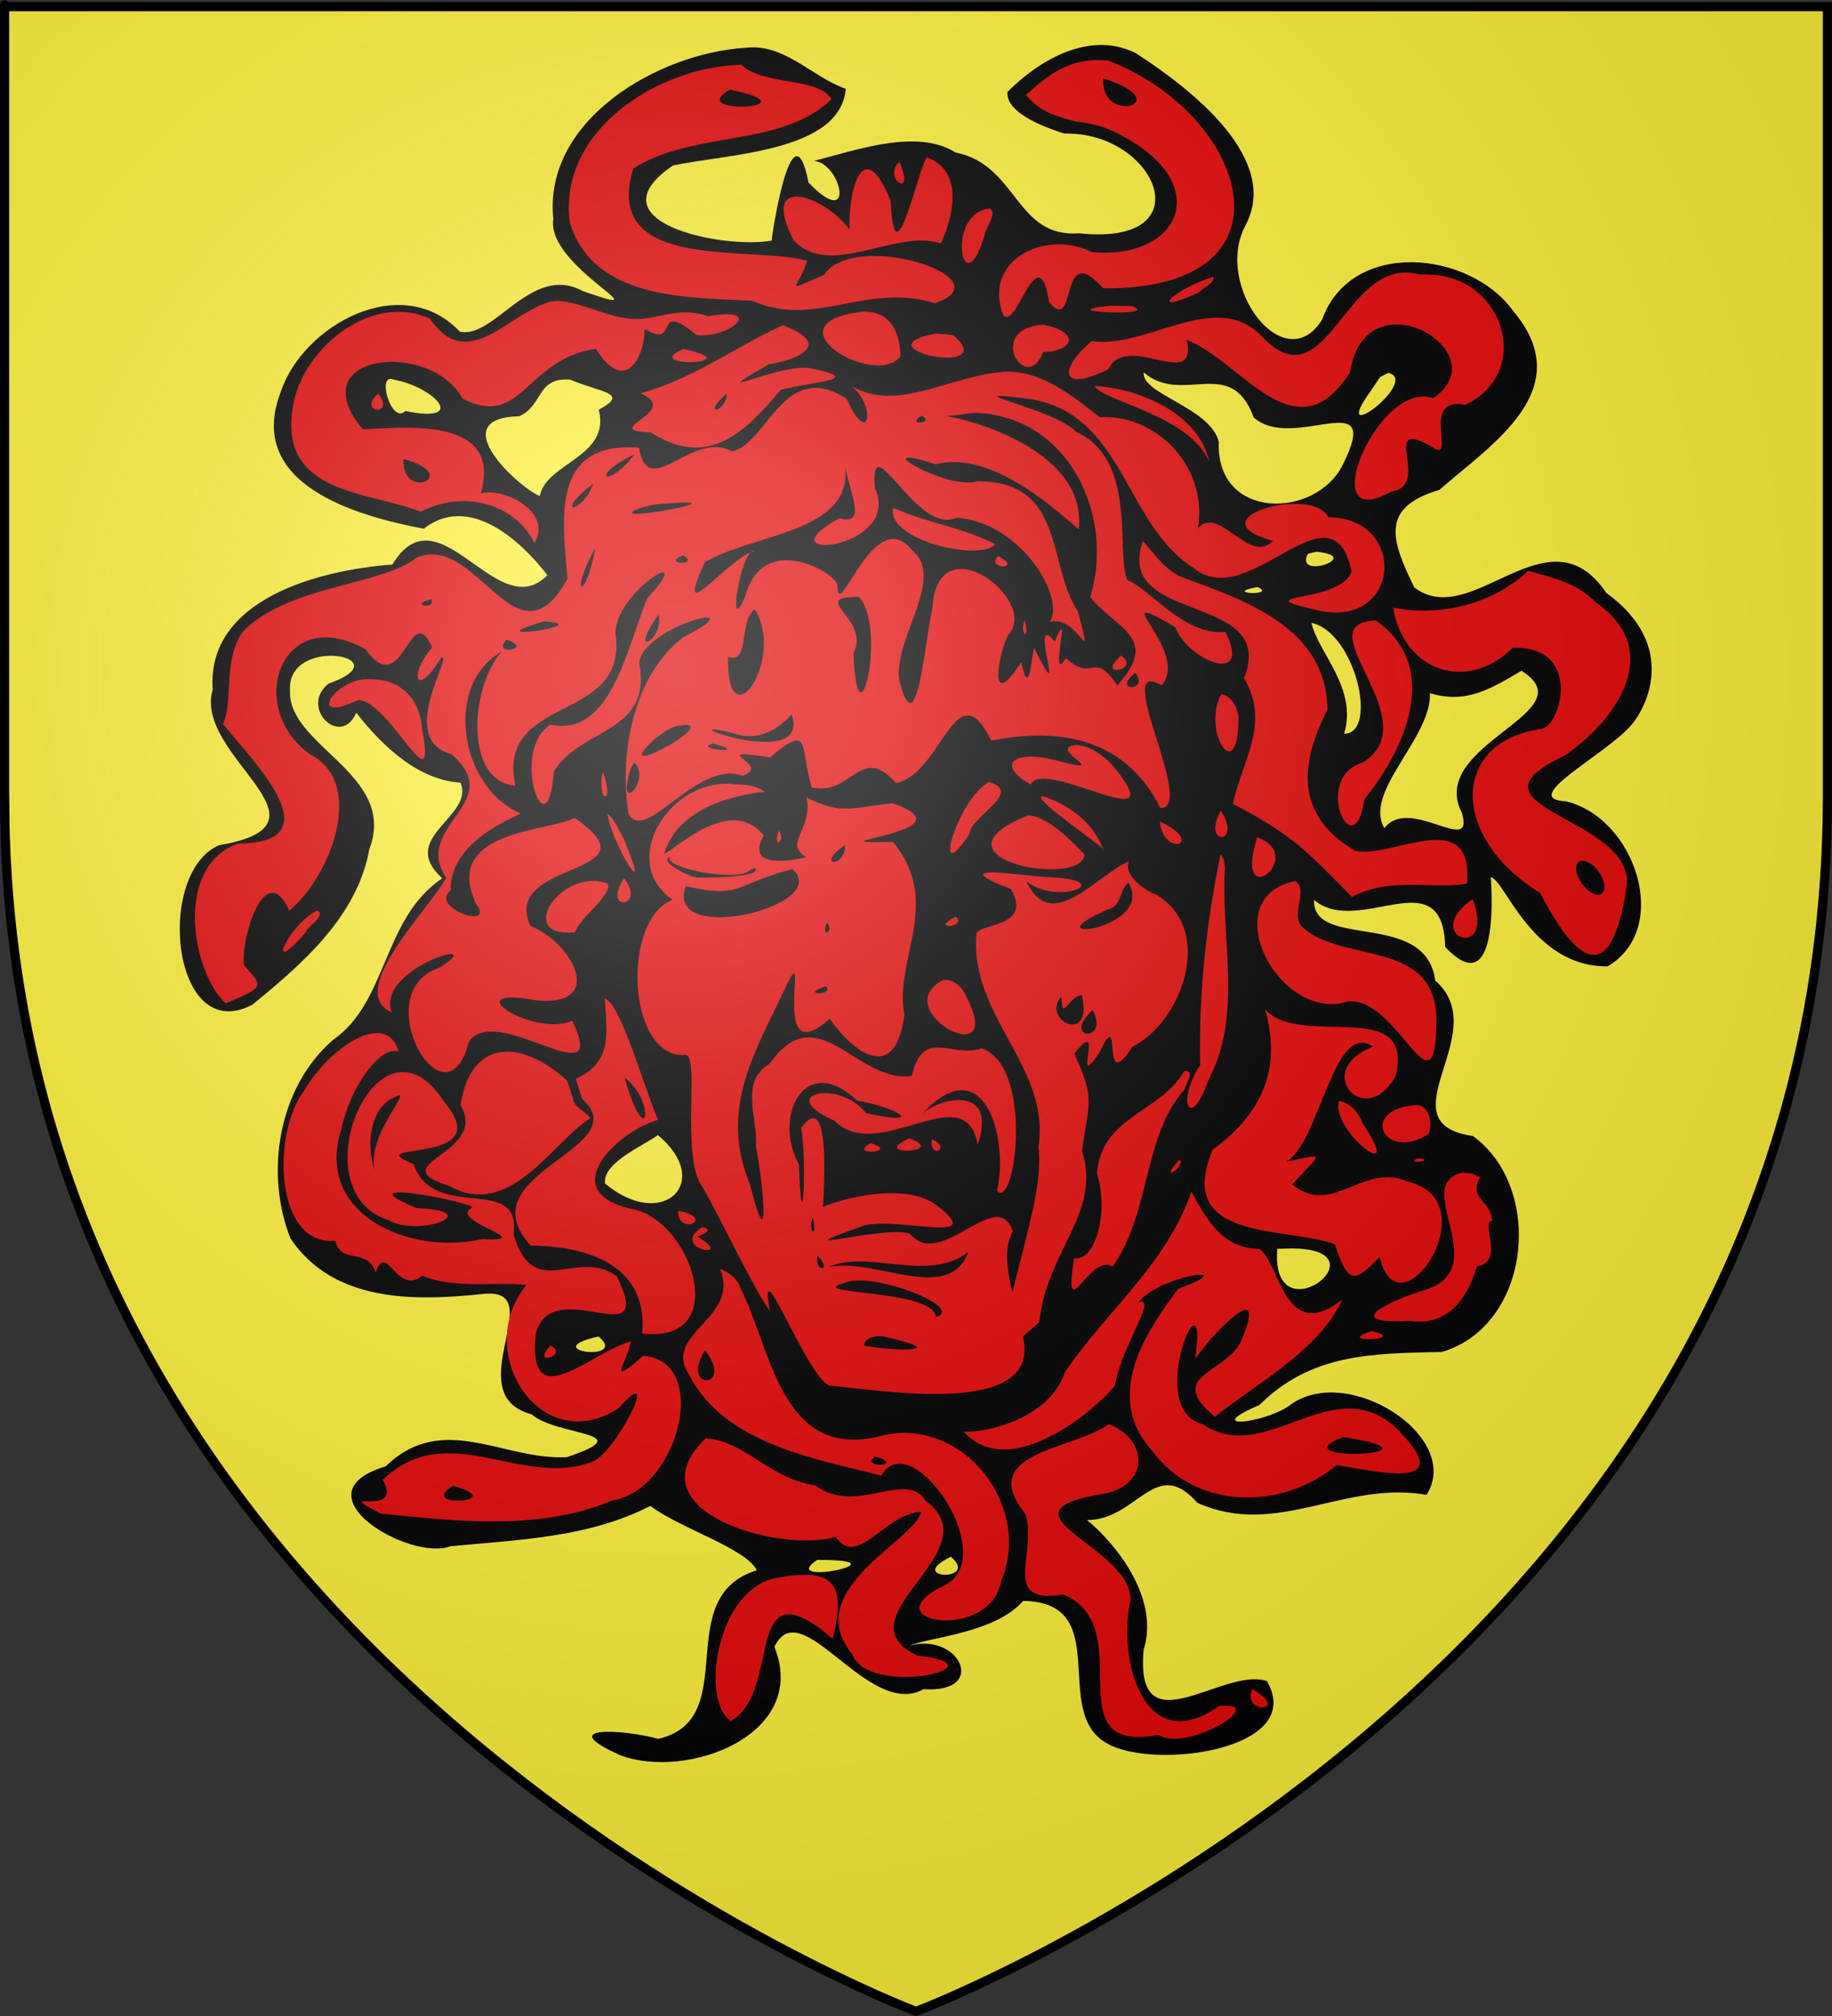
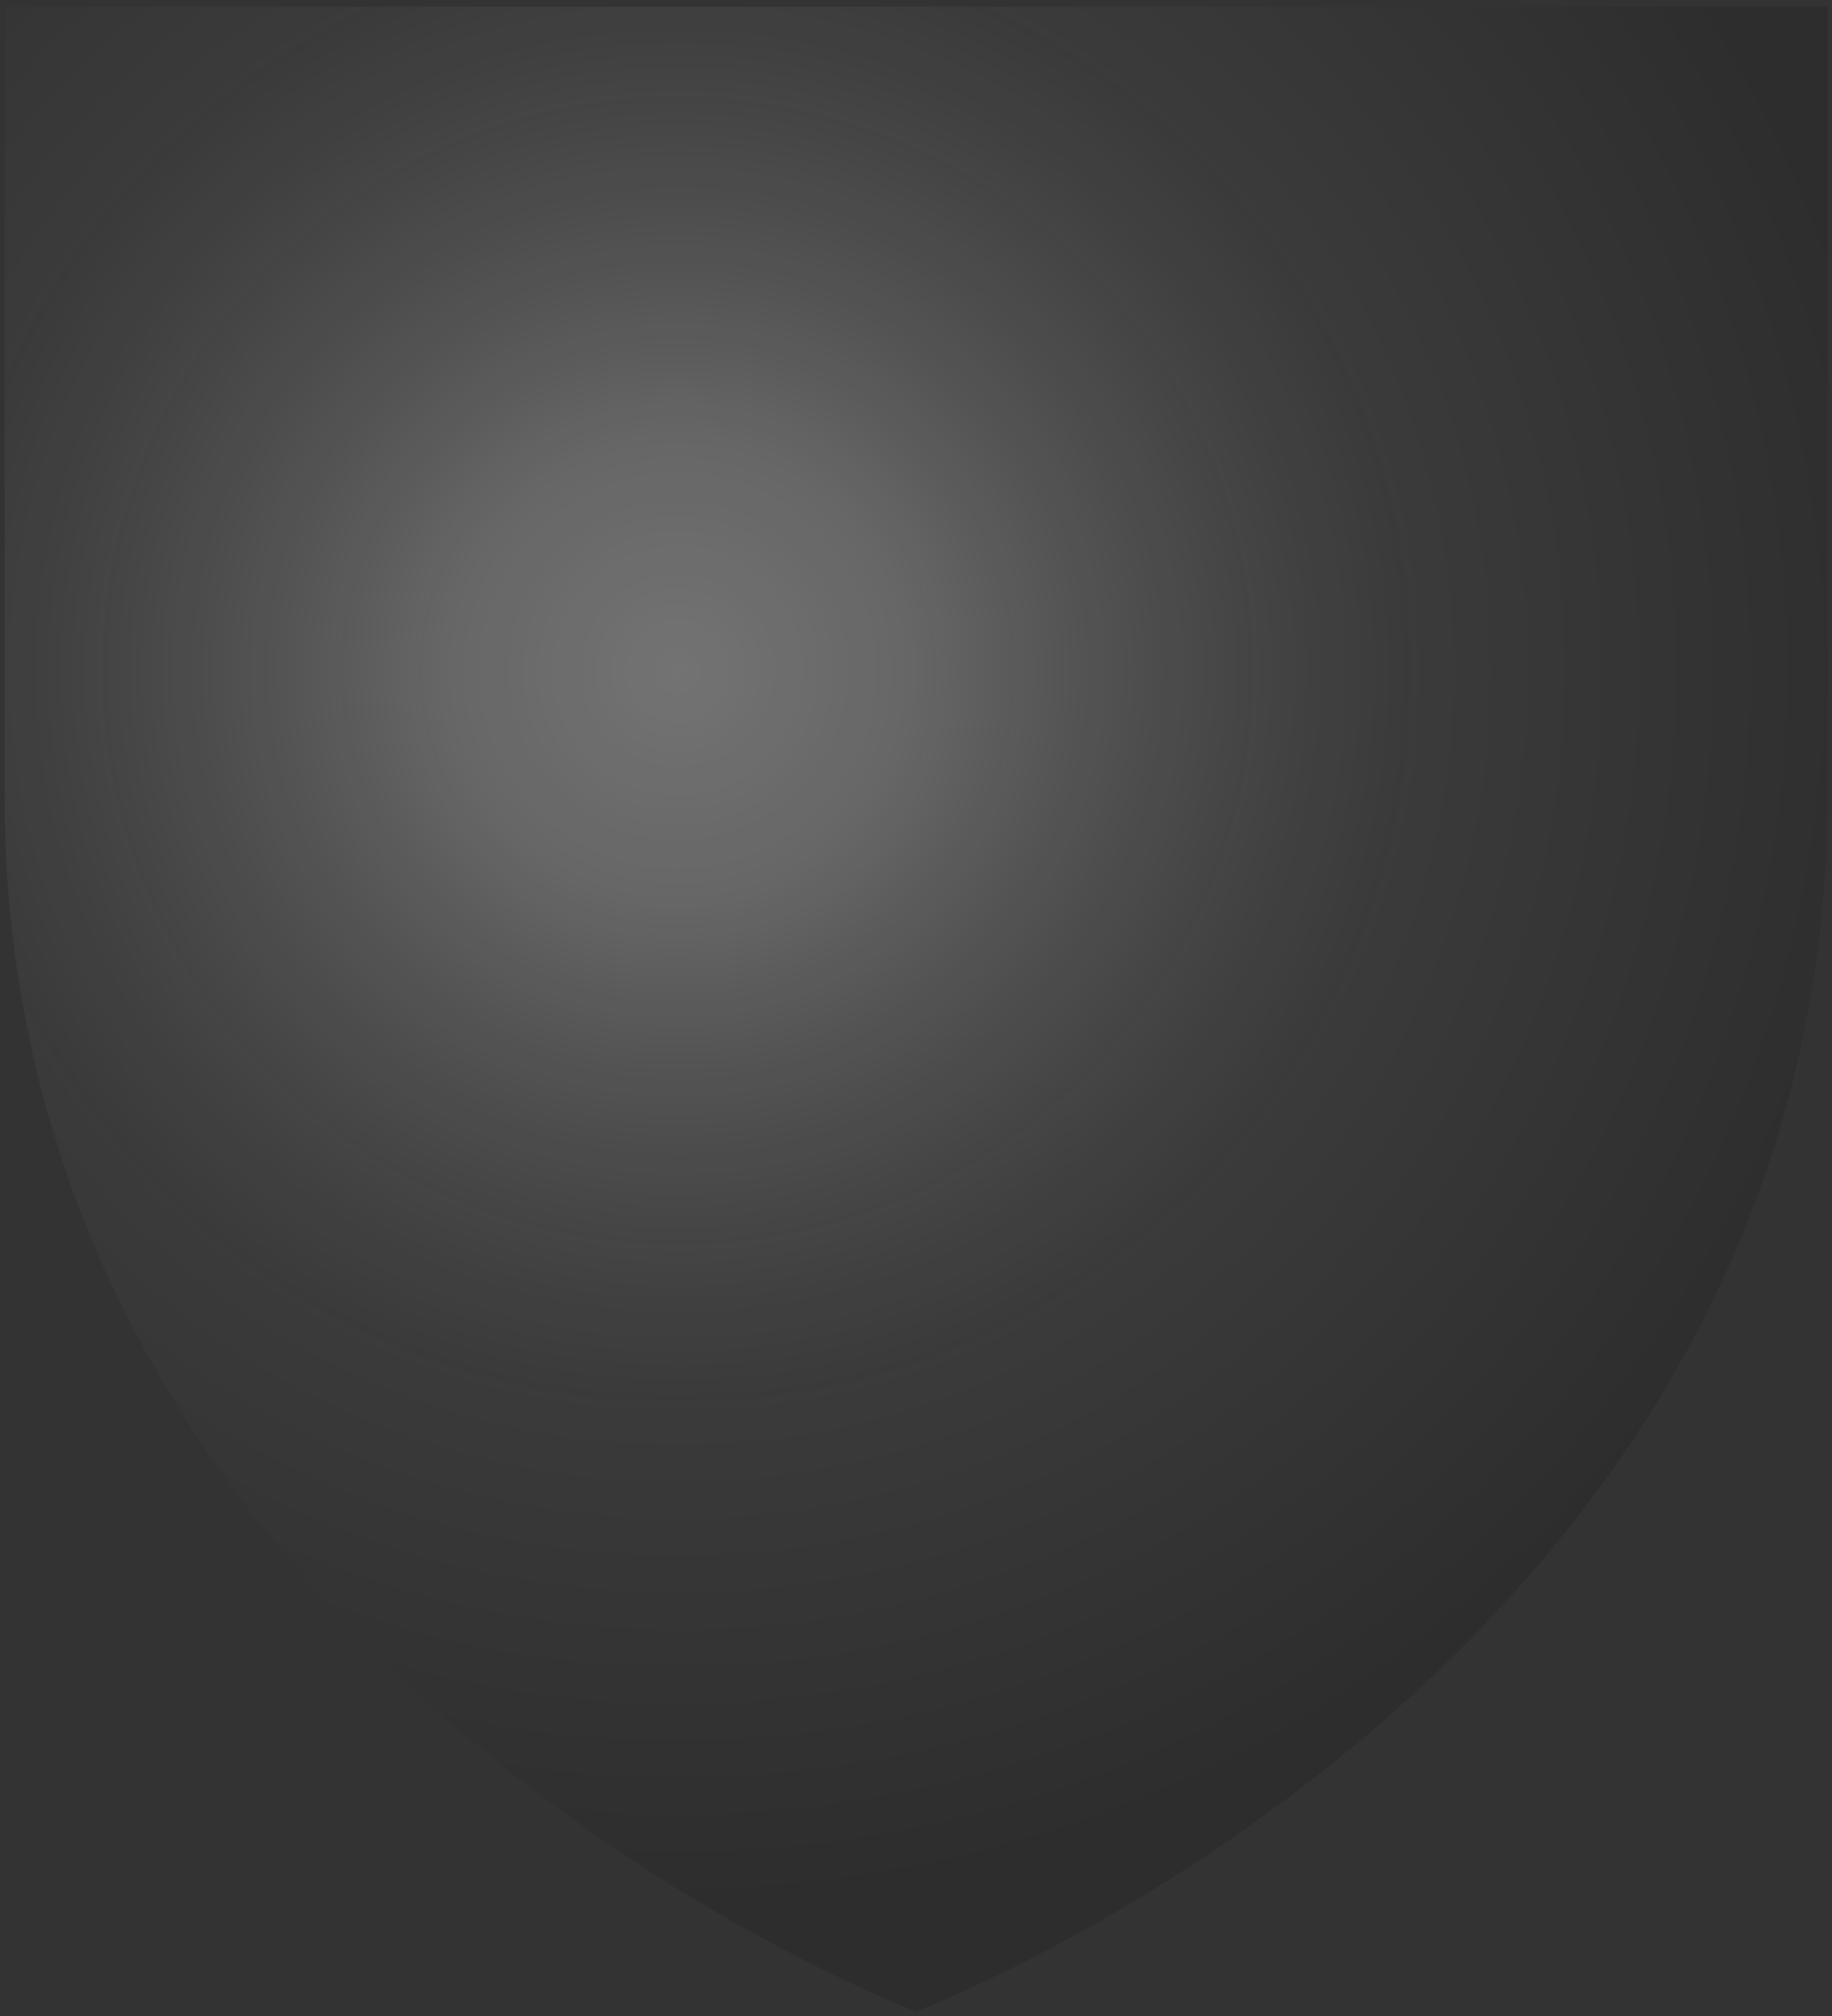
<svg xmlns="http://www.w3.org/2000/svg" xmlns:ns1="http://sodipodi.sourceforge.net/DTD/sodipodi-0.dtd" xmlns:ns2="http://www.inkscape.org/namespaces/inkscape" xmlns:xlink="http://www.w3.org/1999/xlink" height="660" width="600" version="1.0" id="svg2" ns1:version="0.32" ns2:version="0.48.4 r9939" ns1:docname="Blason ville be Ferrières (Belgique).svg" ns2:export-filename="/Users/olivier/Desktop/Blason Rouge/Blason_Vide_3D.png" ns2:export-xdpi="144" ns2:export-ydpi="144">
  <rect width="100%" height="100%" fill="#333333" stroke="none" />
  <ns1:namedview ns2:window-height="738" ns2:window-width="1280" ns2:pageshadow="2" ns2:pageopacity="0.0" guidetolerance="10.0" gridtolerance="10.0" objecttolerance="10.0" borderopacity="1.0" bordercolor="#666666" pagecolor="#ffffff" id="base" showgrid="false" height="660px" ns2:zoom="0.80677985" ns2:cx="428.42376" ns2:cy="308.80747" ns2:window-x="-8" ns2:window-y="-8" ns2:current-layer="layer3" ns2:window-maximized="1" />
  <defs id="defs6">
    <linearGradient id="linearGradient2893">
      <stop style="stop-color:white;stop-opacity:0.314;" offset="0" id="stop2895" />
      <stop id="stop2897" offset="0.19" style="stop-color:white;stop-opacity:0.251;" />
      <stop style="stop-color:#6b6b6b;stop-opacity:0.125;" offset="0.6" id="stop2901" />
      <stop style="stop-color:black;stop-opacity:0.125;" offset="1" id="stop2899" />
    </linearGradient>
    <radialGradient ns2:collect="always" xlink:href="#linearGradient2893" id="radialGradient3163" gradientUnits="userSpaceOnUse" gradientTransform="matrix(1.353,0,0,1.349,-77.629,-85.747)" cx="221.445" cy="226.331" fx="221.445" fy="226.331" r="300" />
    <style id="style3048" type="text/css">
    .str1 {stroke:#1F1A17;stroke-width:0.176}
    .str2 {stroke:#1F1A17;stroke-width:0.353}
    .str0 {stroke:#131516;stroke-width:0.353}
    .str4 {stroke:#EEB300;stroke-width:0.353}
    .str3 {stroke:#F5D300;stroke-width:0.353}
    .fil6 {fill:none}
    .fil7 {fill:#1F1A17}
    .fil9 {fill:white}
    .fil12 {fill:#009F3C}
    .fil10 {fill:#00A03B}
    .fil5 {fill:#2DA638}
    .fil8 {fill:#4E9145}
    .fil11 {fill:#65B857}
    .fil1 {fill:#DA2724}
    .fil4 {fill:#E4A615}
    .fil3 {fill:#EFC899}
    .fil13 {fill:#F3E400}
    .fil0 {fill:#F5CB00}
    .fil2 {fill:#1F1A17;fill-rule:nonzero}
    .fil14 {fill:#EEB300;fill-rule:nonzero}
  </style>
  </defs>
  <g ns2:groupmode="layer" id="layer3" ns2:label="Fond écu" style="display:inline">
-     <path style="fill:#fcef3c;fill-opacity:1;fill-rule:evenodd;stroke:#000000;stroke-width:2" d="m 300,658.5 c 122.648,-52.233 234.839,-147.382 278.915,-276.415 27.099,-75.06 17.917,-155.405 19.585,-233.503 0,-48.802 0,-97.604 0,-146.405 -199,0 -398,0 -597,0 C 1.986,97.108 0.475,192.082 2.356,286.984 8.396,405.851 78.251,513.334 171.677,583.657 211.06,613.812 254.052,639.679 300,658.5 z" id="path2855" ns2:connector-curvature="0" />
    <g id="g5199">
-       <path style="fill:#000000;display:inline" d="m 243.998,15.661 c -28.343,1.766 -66.161,23.579 -62.777,56.033 -2.486,15.763 38.442,33.721 9.559,23.561 -16.707,-9.103 -28.915,15.894 -40.198,13.311 -18.893,-20.032 -51.298,-2.144 -58.589,19.62 -11.81,30.353 24.542,40.701 46.787,44.913 16.613,-12.904 34.994,7.979 40.484,15.2 -16.371,16.811 -35.459,-28.803 -50.759,-3.486 -23.565,1.751 -60.982,11.186 -58.839,40.974 -6.452,21.895 43.182,43.971 2.116,50.9 -21.154,9.047 -15.481,66.328 10.997,52.156 15.626,-12.883 34.196,-28.456 38.195,-50.879 9.349,-24.409 -26.893,-33.753 -25.976,-51.865 -1.276,-18.348 37.479,-11.114 12.593,-2.27 -9.738,7.728 4.047,21.259 9.095,9.489 9.214,11.872 20.806,22.06 34.14,22.92 4.668,11.246 -20.795,17.833 -6.015,31.298 -19.553,13.212 -17.818,40.522 -35.724,52.898 -18.139,15.654 -22.407,43.947 -13.902,65.102 14.219,20.881 40.357,20.478 63.076,18.067 22.491,-2.337 -8.715,32.832 15.835,39.419 8.462,7.328 36.199,5.663 11.596,14.03 -20.789,1.116 -40.754,-15.14 -59.382,3.015 -29.949,8.918 7.858,31.251 21.239,26.141 22.377,-2.14 45.207,-2.802 65.465,-13.207 9.544,7.316 31.213,13.804 34.849,21.086 -28.59,8.801 -4.431,48.768 -32.25,55.181 -11.1,-3.077 -34.689,-4.576 -12.479,5.35 21.718,8.247 62.045,-6.61 50.51,-35.455 8.669,-18.456 30.799,23.968 48.85,13.835 21.287,1.389 11.836,-18.647 -4.465,-14.275 6.274,-2.741 27.812,-4 37.053,-14.609 30.076,0.362 8.798,36.519 27.531,46.646 14.979,8.8 65.418,2.231 52.323,-20.38 -14.124,-5.014 -43.285,22.673 -40.39,-10.237 5.458,-17.323 -9.706,-35.259 -18.499,-42.499 16.397,7.6e-4 22.462,-21.306 36.096,-5.65 26.085,11.648 47.962,-7.377 75.082,-2.617 12.058,-19.098 -26.491,-43.688 -45.132,-29.06 -8.753,5.828 -28.666,7.788 -9.622,-0.354 17.051,-16.916 36.899,-16.853 59.817,-17.36 29.239,-8.78 33.484,-53.76 10.13,-70.679 -29.933,-4.392 7.238,-33.86 -12.349,-50.89 -3.078,-23.408 -40.219,-9.929 -39.694,-26.402 14.754,12.384 42.209,-13.815 42.945,15.364 21.404,22.775 13.512,-36.899 14.898,-22.805 4.656,0.568 13.356,29.431 38.317,29.177 21.207,-12.553 8.815,-48.877 -13.793,-54.05 -15.406,-0.775 12.414,-14.835 21.232,-24.595 5.229,-5.788 15.944,-26.346 -7.917,-43.652 -19.068,-28.175 -43.934,12.69 -62.841,-1.748 -7.414,-15.169 -11.523,-26.139 8.18,-31.938 17.139,-14.977 45.767,-32.85 24.286,-58.463 C 481.306,81.899 442.46,78.185 433.01,104.62 420.753,124.439 397.313,93.667 407.896,73.82 419.327,52.38 391.356,29.911 371.85,17.309 356.157,9.654 339.355,20.567 329.969,30.104 c -0.544,5.033 6.489,9.823 18.629,13.63 30.131,-0.731 46.113,36.991 4.878,32.651 -21.038,1.574 -20.137,-22.444 -40.541,-26.473 -12.805,-8.047 -32.974,-0.558 -46.375,2.75 9.161,0.802 13.712,23.189 -1.766,7.085 -5.471,-27.664 -12.503,20.387 -12.038,19.012 -15.873,2.897 -59.7,-6.031 -32.338,-24.591 18.159,-3.837 54.834,-4.414 56.583,-25.096 -11.377,-3.997 -20.042,-15.013 -33.004,-13.41 z m -57.289,108.627 c 10.295,4.307 19.659,4.352 9.383,9.842 4.042,15.465 -17.375,17.428 -19.301,28.263 -6.298,-2.357 -32.097,-25.501 -6.753,-26.115 7.977,-3.586 5.649,-12.856 16.671,-11.99 z m 187.883,-2.377 c 12.674,11.011 28.493,-5.809 35.994,14.728 12.947,11.64 42.575,-11.294 29.252,15.363 -8.725,17.99 -41.733,18.517 -40.67,-7.386 -2.811,-11.245 -25.515,-15.63 -24.576,-22.705 z m 80.094,0.156 c 10.714,2.455 -19.987,25.548 -5.844,6.062 l 3.156,-4.692 z m -325.875,2.188 c 13.517,2.436 24.793,14.544 3.937,10.312 -4.55,4.579 -9.514,-12.637 -3.937,-10.312 z m 302.344,56.375 c 15.801,1.517 -7.51,9.478 -2.779,0.652 z m -19.312,11.562 c 6.777,2.977 -12.188,2.232 0,0 z m 17.656,11.719 c 14.325,2.99 22.099,36.274 10.711,36.302 4.463,-14.939 -8.385,-26.287 -10.711,-36.302 z m 68.781,15.688 c 22.017,13.669 -31.253,23.935 -19.469,46.594 4.17,14.472 -17.08,-5.937 -25.422,4.941 -6.977,-11.919 15.448,-29.471 14.947,-44.203 11.773,3.649 20.074,-1.461 29.944,-7.333 z m -282.83,151.999 c 18.409,15.264 1.66,31.677 -17.295,15.876 -0.944,-6.853 12.857,-12.493 17.295,-15.876 z m 207.393,37.126 c 31.899,-0.008 -6.594,29.672 -4.55,0.434 l -0.044,-0.309 4.594,-0.125 z m -226.812,28.812 c 10.272,8.64 -20.886,4.681 0,0 z m 71.594,73.156 c 30.61,-0.173 -13.588,9.1 0,0 z m 43.795,-1.048 c 9.717,8.264 -15.397,7.479 0,0 z" id="path4740" ns2:connector-curvature="0" ns1:nodetypes="ccccccccccccccccccccccccccccccccccccccccccccccccscccccsccccccccccccccccccccccccccccccccccccccccccccccccccccccc" />
-       <path ns1:nodetypes="sccscccccsccccccccccccccccccccccccscccccccccccscccscccccccccccsscccccccccccccccccccccccscccccccccccccccccccccccccccccccccccccccccccccccccccccccccscccccccccccccccccccccccccccccccccccccccccccccccscccscccccccccccccccccccccccccccccccccccccccccccccccccccscccsccccccsccscccccccccccccccccccccccccccccccccccccccccccccccccccccccsccccccccccccccccccccccccccccccsccccccccccccccssssccccssccsccccccccccccccccccccccccccccccccccccccccccccccccccccccccccccccccccccccsscccccscccccccccccccccccccccccccccccccccccccccccccccccccccccccccccccccccccccccsccsccccccccccccccccccccccccccccccccccccscccc" ns2:connector-curvature="0" id="path4742" d="m 359.4,19.672 c -10.95,0.008 -17.856,6.507 -23.415,11.455 4.209,4.395 6.092,5.966 16.145,8.61 9.011,1.089 12.365,3.051 16.587,5.394 C 397.305,60.989 386.226,85.024 357.688,82.562 342.168,74.9 321.859,85.221 328.5,103 c 4.283,6.09 11.47,-26.65 15.094,-4.062 9.505,11.008 2.843,-21.167 17.688,-4.562 65.644,0.695 47.612,-56.916 1.682,-74.525 -1.192,-0.122 -2.379,-0.179 -3.564,-0.178 z M 242.781,21.188 c -27.014,0.65 -59.967,21.259 -56.188,51.562 7.681,25.419 38.198,24.57 59.75,25.719 20.658,9.158 37.477,-6.203 59.812,0.812 24.043,-8.16 -26.431,-24.313 -36.188,-9.344 -14.434,6.314 -8.273,4.43 -5.625,-4.562 C 246.192,80.224 196.781,89.35 207.438,55.156 227.516,42.461 255.524,48.568 272.375,32.469 267.792,25.091 250.47,28.237 242.781,21.188 z m 118.531,4.469 c 25.055,7.895 -0.986,15.729 0,0 z m -122.281,3.688 c 29.321,6.025 -15.26,8.747 0,0 z M 303.5,51.469 c -3.599,6.444 -10.614,41.343 -11.812,14.188 -9.773,-23.592 -14.132,-0.425 -13.406,9.531 -8.457,-11.455 -29.781,-18.433 -18.375,3.438 11.959,12.915 33.478,-3.929 48.219,1.094 4.182,-9.047 7.612,-23.743 -4.625,-28.25 z M 294.562,53 c -5.933,5.307 5.597,12.863 0,0 z m 29.469,15.281 c -14.609,1.409 -8.746,32.948 -1.562,8.656 0.148,-2.255 4.597,-7.383 1.562,-8.656 z m 136.188,20.938 c -20.594,0.131 -26.752,42.378 -47.031,20.844 -14.881,-15.66 -37.631,4.299 -55.688,1.625 -11.544,9.994 -9.571,16.745 5.469,9.219 6.194,-12.653 29.243,7.751 25.75,-9.625 18.353,7.299 35.764,38.507 53.469,10.5 4.845,-32.309 49.278,-6.615 27.219,8.594 -18.047,-6.431 -39.666,45.319 -13.719,30.531 13.508,-1.942 -4.349,-24.541 13.125,-14.719 8.855,6.354 -4.325,-16.688 11.062,-13.656 22.149,-10.426 13.055,-41.694 -11.406,-42.625 l -3.938,-0.125 c -1.51,-0.397 -2.94,-0.571 -4.312,-0.562 z m -62.75,1.375 c -12.788,3.864 -22.57,13.286 -4.688,5.094 1.077,-1.58 4.838,-2.568 4.688,-5.094 z M 180.229,98.799 C 166.654,102.288 153.255,122.627 140.781,104.312 120.998,95.312 97.619,115.264 95.688,134.75 c -3.59,27.228 25.669,26.181 42.031,32.781 14.854,-7.454 31.01,-2.363 37.344,10.281 6.241,-10.946 -11.38,-18.384 -17.594,-16.281 7.17,-25.195 -24.369,-21.61 -38.625,-20.969 -20.891,-24.787 22.075,-29.554 32.688,-10.031 19.505,9.987 20.527,-12.987 43.625,-16.312 9.639,15.359 16.025,2.439 15.969,-6.531 11.808,7.164 2.312,-10.128 16.969,1.969 10.318,1.443 23.327,-9.47 3.75,-6.125 -10.217,-3.558 -16.814,1.602 -25.185,0.865 -9.182,-0.809 -19.932,-7.266 -26.43,-5.596 z m 183.552,1.294 c -21.712,2.004 17.799,3.735 6.812,0.125 L 366,100.094 z m -81.375,1.969 c -31.675,3.698 3.979,25.261 12.469,14.688 -0.026,-7.827 -3.177,-15.159 -12.469,-14.688 z M 341.5,106.281 c -18.991,1.414 -5.291,23.398 0.125,9 11.107,-0.522 11.459,-6.934 -0.125,-9 z M 256.375,106.5 c -16.009,7.302 -29.007,17.38 -46.594,22.281 14.022,5.92 -14.266,12.324 3.219,12.719 19.327,12.316 31.186,-0.34 42.719,-13.875 10.253,-2.755 29.15,-3.344 8.781,-7.219 -11.392,-0.705 -35.194,11.766 -12.562,-1.188 10.344,-1.567 20.573,-6.785 4.438,-12.719 z m 49.938,2.75 c -25.707,4.925 21.764,14.53 6.031,0.562 l -2.719,-0.406 z m -82.5,5 c -14.975,6.524 23.145,4.962 0,0 z M 330,121.688 c -0.377,-1.4e-4 -0.744,0.014 -1.125,0.031 -18.259,1.343 -34.963,13.572 -50.188,4.562 8.729,6.804 5.703,20.484 -1.344,4.344 -20.539,-13.579 -26.034,14.808 -37.625,17.156 -12.981,-7.27 -27.365,16.788 -30.469,-1.281 -27.926,-1.781 -25.478,20.972 -23.375,42.938 -16.707,30.537 -29.711,-15.508 -49.531,-6.844 -11.408,9.191 -42.049,8.945 -56.781,24.188 -6.636,9.089 -3.081,22.755 -6.5,30.25 8.843,11.265 37.28,38.902 4.906,39.125 -21.22,7.567 -15.052,42.162 -4.094,52.312 14.207,-5.771 11.557,-5.777 6.031,-12.531 -1.019,-9.335 7.147,-35.11 14.812,-17.781 13.612,-11.311 25.341,-41.846 6.719,-51.281 -21.428,-15.579 -9.177,-49.649 18.25,-34.344 12.505,17.487 14.415,-17.032 21.875,-0.594 -8.007,9.284 -5.247,16.907 2.906,3.375 4.591,-1.677 -15.07,26.671 3.469,31.625 18.3,16.066 -13.189,23.389 -1.781,40.469 -6.592,11.352 -33.007,37.384 -17.844,44.031 -5.664,-14.362 33.542,-25.749 15.5,-14.594 -24.111,8.065 2.097,54.122 9.781,24.125 9.292,-13.087 46.378,19.362 33.844,-6.781 -13.015,5.548 -39.326,-11.828 -11.5,-6.656 22.781,2.008 11.415,-19.091 -2.25,-24.406 -9.921,-22.087 42.909,-15.775 14.5,-35.375 -7.689,4.412 -43.571,3.872 -32.312,28.062 6.816,8.99 -15.431,1.363 -8.281,-4.281 -0.26,-16.201 20.4,-23.622 22.969,-25.219 -20.255,-8.622 -25.247,-42.388 -6.219,-53 -10.369,11.384 -12.396,42.628 4.438,43.906 -6.233,-29.674 35.278,-20.375 33.031,-47.969 -3.228,-13.842 28.414,-33.163 10.219,-13.438 -6.588,15.473 -11.755,45.725 -31.688,41.406 -13.628,8.26 -1.021,43.192 1.031,15.438 8.662,-14.562 32.387,-12.338 27.969,-35.75 1.545,-12.282 40.012,-21.442 14.406,-8.25 -16.323,12.39 -21.108,38.391 -17.875,57.844 5.567,9.982 22.27,-17.874 37.375,-12.562 10.177,-3.468 -13.146,-9.424 8.969,-5.969 13.31,-11.226 9.72,-4.015 13.562,9.781 13.349,3.134 15.809,-14.601 27.781,-1.375 15.174,-3.359 19.45,-37.498 31.094,-13.906 23.028,-4.603 44.179,-0.381 55.375,22.062 12.143,0.389 -16.439,-50.159 0.406,-40.125 9.827,-11.382 -20.301,-33.618 4.469,-19.094 3.912,10.756 25.476,19.656 16.438,1.562 -13.621,1.398 -25.299,-14.687 -32.094,-16.906 -3.96,-8.3 3.519,-39.625 -16.812,-48.562 -6.947,-7.752 -43.587,-14.391 -15.188,-10.781 30.975,4.809 31.051,41.239 53.656,55.281 17.983,15.199 45.281,-29.447 51.75,1.188 -3.581,10.499 -35.028,7.145 -12.531,12.375 28.596,7.798 31.59,-29.938 4.906,-30.156 -5.041,-10.556 -44.569,0.42 -18.125,7.781 -7.753,8.044 -17.756,-12.076 -24.531,-4.156 3.4,-21.726 -15.45,-37.655 -32.094,-36.312 C 351.495,129.816 341.679,121.692 330,121.688 z m -53.219,3.344 c 0.624,0.448 1.246,0.845 1.875,1.219 -0.573,-0.444 -1.2,-0.844 -1.875,-1.219 z m 81.75,1.344 c 2.568,4.955 31.213,9.626 37.5,24.812 -3.268,-15.765 -22.975,-24.094 -37.5,-24.812 z m -120.438,2.375 c -0.279,6.41 -8.854,7.796 0,0 z m -114.25,0.094 c -7.193,6.504 6.055,7.61 0,0 z m 195.719,6.281 c 30.821,1.342 45.618,34.029 37.5,60.375 8.276,10.4 23.17,13.019 8.875,28.906 -8.026,-11.933 -7.628,-0.669 -16.844,-8.906 -5.974,9.352 2.531,-20.126 -3.656,-5.469 -9.124,-10.876 4.789,25.209 -6.438,2.781 -0.856,-4.432 -1.413,18.719 -4.562,4.031 -11.55,17.885 -6.943,-4.69 -4.219,-8.969 10.529,-11.233 -23.483,-37.335 -24.875,-8.469 -2.234,8.155 -4.911,46.609 -10.812,23.312 -1.996,-13.893 15.382,-33.244 4.219,-42.562 -12.46,-15.664 -24.366,24.372 -24.438,11.75 0.049,-4.285 -24.381,-18.368 -30.188,3.188 -5.749,13.688 -2.257,-10.285 1.719,-14.312 -9.681,4.469 -25.114,25.386 -15.031,3.281 16.171,-9.492 48.303,-9.57 46,-31.156 1.712,9.292 7.139,19.183 -1.875,16.75 -26.683,14.751 20.872,10.547 11.625,-9.781 -1.814,-21.907 13.451,15.683 26.719,9.625 21.646,1.555 35.968,27.011 30.406,34.156 9.486,-2.863 14.719,17.426 9.406,-3.312 C 342.725,184.52 348.985,157.417 320,157.562 310.493,160.759 281.683,143.988 306.469,152 c 19.131,-4.994 41.772,17.322 46.844,21.25 2.737,-24.66 -32.609,-35.272 -43.656,-37.094 3.338,-0.016 6.594,-0.776 9.906,-1.031 z m -73.719,45.656 c 0.459,-0.212 0.914,-0.4 1.344,-0.531 -0.443,-0.128 -0.9,0.082 -1.344,0.531 z m 55.938,-44.719 c 4.934,2.436 -5.43,3.524 0,0 z m -94.062,12.688 c -8.155,11.254 -15.829,7.813 0,0 z m -75.594,1.531 c 19.648,5.281 -0.522,14.301 0,0 z m 62.125,8.125 c -3.477,9.953 -13.633,10.4 0,0 z M 225.375,164.5 c 8.34,0.347 -28.407,6.852 -15.625,1.781 L 214,165.25 l 4.781,-0.469 c 3.308,-0.254 5.402,-0.331 6.594,-0.281 z m 67.156,1.719 c -2.537,10.43 28.201,17.774 33.438,11.969 -10.63,-5.556 -22.671,-7.009 -33.438,-11.969 z m 81.781,10.875 c -9.783,27.725 44.437,16.419 33.125,44.969 8.83,14.793 -0.734,27.008 -3.656,41.125 20.314,10.485 24.735,16.156 39,30.438 12.655,-6.738 26.619,-2.312 37.656,-4.375 2.289,-26.195 -25.296,-7.721 -36.656,-10.75 -19.97,-11.741 -17.889,-28.83 -9.031,-46.156 -0.183,-26.83 -27.023,-35.862 -47.688,-43.406 -5.663,-2.449 -9.125,-7.802 -12.75,-11.844 z m -179.406,2.375 c -2.63,16.614 -9.164,16.957 0,0 z m 28.875,2.344 c 5.755,3.484 -7.704,3 0,0 z m 103.062,0.25 c -4.174,4.625 8.733,4.406 0,0 z M 500.5,186.875 c -12.39,11.718 -30.313,14.901 -44.25,12.062 3.458,20.843 24.237,27.953 39.188,13.125 22.683,-0.499 15.973,24.662 9.781,26.531 -29.916,3.805 -30.773,35.291 -0.812,53.75 17.342,33.313 24.978,20.653 28.438,-2.688 1.385,-22.626 -56.688,-25.251 -20.5,-42.219 18.083,-12.44 32.497,-34.973 10.312,-50.188 -6.19,-6.458 -14.054,-8.07 -22.156,-10.375 z m -219.281,8.531 c 9.464,9.315 -0.395,52.271 -1.688,18.438 5.847,-11.225 -15.181,-18.469 1.688,-18.438 z m -140,0.719 c 1.864,3.523 -7.83,2.238 0,0 z m 106,3.375 c 10.231,16.582 -9.369,44.144 -8.781,15.531 7.353,2.511 3.388,-12.024 8.781,-15.531 z m -31.625,1.75 c 2.455,7.677 -10.731,15.431 0,0 z m 120.031,1.812 c -1.909,4.323 1.805,7.54 0,0 z m 114.938,0.062 c -23.847,0.939 17.816,32.874 -4.25,46.5 -16.954,5.127 -2.689,34.909 0.469,12.125 13.644,-16.663 25.377,-43.615 3.781,-58.625 z m -272.406,0.312 c 18.485,1.101 -24.846,7.147 0,0 z m -12.219,6 c 9.222,3.144 -5.307,5.497 0,0 z m 201.25,5.156 c -8.807,7.814 6.724,4.69 0,0 z m 4.594,5.688 c 4.971,6.226 -8.025,6.278 0,0 z m -251.188,2.031 c -11.184,-0.093 -20.513,15.139 -3.375,6.875 10.518,-0.04 26.147,36.613 20.969,9 -0.68,-9.217 -6.997,-15.824 -16.5,-15.812 -0.364,-0.036 -0.733,-0.059 -1.094,-0.062 z M 400,227.25 c -6.62,11.848 5.555,31.034 5.625,7.781 -0.259,-3.25 -2.081,-7.128 -5.625,-7.781 z m -140.719,6.625 c 6.883,20.487 -48.135,-1.553 -15.875,7 6.44,0.899 12.119,-2.708 15.875,-7 z m -35.219,3.5 c 11.216,-0.813 -25.431,19.301 -9.938,4.812 2.569,-1.884 5.33,-4.369 8.688,-4.656 0.465,-0.072 0.888,-0.13 1.25,-0.156 z m 9.406,6.062 c 13.427,3.504 -7.179,1.933 0,0 z m 118.875,0.469 c -9.95,1.125 12.918,10.162 -5.656,5.219 -14.772,-4.004 -20.767,1.108 -9.125,7.719 4.378,-9.312 48.642,19.72 26.406,-6.75 -3.127,-3.072 -7.035,-6.027 -11.625,-6.188 z m -144.625,5.781 c 6.059,5.498 -6.452,18.231 -1.094,1.812 z m -10.312,2.938 c -2.157,10.26 4.243,11.362 0,0 z M 323.844,256 c -10.637,6.15 -18.905,36.072 -6.312,16.969 0.366,-5.785 17.909,-13.702 6.312,-16.969 z m 17.75,4.688 c -4.572,-0.052 16.43,14.131 19.594,17.188 -3.072,-8.608 -11.205,-14.45 -19.594,-17.188 z m 19.594,17.188 c 0.068,0.191 0.156,0.369 0.219,0.562 0.325,0.052 0.206,-0.152 -0.219,-0.562 z m 38.656,-12.469 c -6.653,11.7 7.323,11.314 0,0 z M 198.938,266.312 c 1.309,10.056 15.393,32.142 5.438,8.594 -1.597,-2.975 -2.862,-6.27 -5.438,-8.594 z m 180.906,2.625 c 1.264,12.142 15.459,7.165 0,0 z m -43.083,-2.022 c -35.028,13.957 17.327,24.06 18.458,12.897 -4.367,-4.707 -12.062,-12.499 -18.458,-12.897 z m -81.729,5.116 c -2.221,6.939 2.712,2.758 0,0 z m 156.688,2.094 c -8.056,25.895 16.934,6.012 0,0 z m -134.938,2.469 c 0.303,7.692 -10.396,7.287 0,0 z m 123,3 c -4.546,21.483 -7.342,46.009 -6.688,69.031 -8.04,12.165 -3.256,22.031 2.719,4.844 11.414,-21.58 3.845,-46.416 5.375,-69.375 L 400.812,281.5 z m -59.436,153.327 c 2.518,-23.74 20.468,-35.769 14.061,-56.046 1.983,-15.996 4.558,-16.508 -2.562,-31.906 10.65,-13.549 -1.288,14.033 8.281,-0.5 7.841,-16.548 -0.017,15.065 10.688,-1.75 16.406,-8.106 27.167,-38.302 7.906,-49.812 -4.834,-1.8 -10.763,-6.88 -9,-10.938 -10.984,4.716 -25.322,24.191 -33.625,6.5 10.268,8.341 30.583,-0.355 7.5,-1.281 -9.242,-0.486 -35.153,-4.96 -12.531,3.875 7.483,12.905 -11.237,11.058 -11.281,14.875 -2.243,26.76 24.347,43.457 20.312,69.406 1.229,9.425 -1.845,21.547 -5.8,37.031 l -2.733,10.7 c -1.769,-7.338 -2.878,-14.593 0.168,-19.962 -5.26,-15.379 -23.592,13.248 -33.822,0.699 -9.26,-2.582 -43.538,7.557 -16.656,-1.969 9.556,-4.748 44.165,6.879 25.219,-7.469 -11.685,-8.42 -36.195,-0.18 -36.938,0.938 0.518,-9.626 2.148,-38.762 -7.125,-26.094 1.929,11.524 0.314,40.607 -0.75,12.062 -8.638,-15.688 1.936,-37.227 19.062,-20.938 13.375,2.179 22.872,8.557 2.875,4.031 -8.791,-11.256 -30.127,-6.218 -10.312,2.531 14.525,14.627 42.77,-14.975 46.938,7.812 C 327.031,354.49 306.793,359.501 301.688,365 c 20.451,-22.511 28.824,7.418 24.844,24.844 5.939,6.743 12.251,-40.792 -5,-46.625 -9.918,3.289 -19.25,-6.976 -22.906,9.031 -18.176,2.474 -30.789,-26.531 -46.594,-3.969 -9.906,5.792 -3.793,17.674 -4.469,26.938 2.262,11.03 4.988,39.998 -2,12.312 -10.324,-24.807 2.172,-43.768 11.938,-64.75 8.365,-17.946 -6.246,29.167 14.219,10.75 8.821,12.392 21.68,20.524 24.469,-1.344 -3.455,-18.367 12.677,-36.568 -3.719,-56.562 -31.543,0.598 27.786,-3.072 -0.125,-12.656 -13.247,1.399 -16.818,3.896 -28.219,-1.906 2.263,10.741 -7.878,14.973 -0.031,19.562 -9.237,2.231 -19.357,2.113 -13.906,-7.094 -10.828,-13.229 -28.26,3.947 -32.688,6.062 4.535,-15.337 23.316,-19.36 33,-20.375 -2.711,-1.995 -6.181,-2.425 -9.438,-2.375 -1.305,-0.199 -2.598,-0.284 -3.875,-0.25 l -5e-5,0 c -19.159,0.517 -34.272,26.041 -16.875,37.969 -16.661,6.257 -15.113,51.192 3.625,50.875 5.957,-2.31 -1.462,33.159 6.125,43.094 7.009,12.472 16.788,33.461 22.094,40.688 -4.258,-22.782 12.25,22.215 19.625,24.438 16.611,1.379 69.588,10.786 63.196,-16.09 z M 247.273,284.212 c 2.446,3.15 -16.439,3.131 -18.346,3.061 -2.288,0.437 -13.92,-5.442 -9.313,-6.741 -3.192,3.067 18.911,7.947 25.159,4.993 0.281,-0.392 1.042,-0.843 2.5,-1.312 z m 271.168,-2.416 c 1.554,0.085 3.607,1.407 5.159,3.568 2.069,2.882 2.481,6.095 0.964,7.184 -1.517,1.089 -4.392,-0.349 -6.461,-3.23 -2.069,-2.882 -2.529,-6.095 -1.012,-7.184 0.379,-0.272 0.832,-0.366 1.35,-0.338 z M 259.625,284.562 c 13.295,12.088 -42.406,25.465 -35,5.531 18.579,4.28 15.203,-0.584 35,-5.531 z m -55.25,3.031 c -7.539,11.423 7.701,9.34 0,0 z m -10.75,0.812 c -12.704,0.485 -23.047,18.449 -5.375,16.844 2.149,-5.303 11.766,-11.763 10.906,-15.875 -1.836,-0.752 -3.716,-1.038 -5.531,-0.969 z m 230.594,0.031 c -25.53,5.019 -7.342,43.454 14.812,40.062 17.042,-6.624 30.501,38.39 31.375,7.969 1.637,-29.716 -29.953,-20.579 -43.625,-32.75 -4.741,-3.951 2.11,-12.175 -2.562,-15.281 z m -54.625,0.625 c 9.127,15.284 -34.082,20.509 -6.531,8.594 4.374,-1.076 3.6,-6.75 6.531,-8.594 z m 112.688,5.281 c -17.676,12.359 7.953,20.922 0,0 z m -378.344,3.719 c -9.231,4.326 -17.907,23.312 -3.75,7.094 -0.024,-1.585 6.906,-5.385 3.75,-7.094 z M 313,300.125 c -9.148,4.58 4.164,3.435 0,0 z M 270.812,302 c 2.585,3.149 -2.213,5.37 0,0 z m 38.781,18.781 c -0.229,0.002 -0.451,-10e-4 -0.688,0.031 -18.779,9.861 20.618,31.042 7.875,6.125 -1.105,-2.934 -3.746,-6.188 -7.188,-6.156 z m -39.188,2.125 c 3.232,3.143 -9.151,2.962 0,0 z m 83.906,2.875 c 3.937,16.685 -13.689,8.123 -6.656,0.438 0.149,8.771 2.042,0.087 6.656,-0.438 z m -156.25,1.156 c 0.739,11.442 2.552,20.767 -9.469,26.281 l 2.031,6.5 c 18.543,16.443 -38.716,24.345 -16.75,48.094 19.946,0.069 38.564,7.411 36.406,28.75 30.011,3.598 16.25,-37.822 -3.938,-40.906 -24.692,-5.844 -3.61,-25.553 9.188,-29.031 -4.568,-10.433 -12.379,-38.506 -17.469,-39.688 z m 216.281,3.5 c 5.461,19.578 -0.901,33.987 -17.219,46 -12.658,30.313 24.245,24.996 40.125,30.938 4.688,15.642 7.978,10.386 14.625,4.188 6.306,26.689 36.221,-18.484 9.219,-24.688 -14.6,-6.63 -24.736,11.754 -37.875,0.875 9.207,-10.311 12.062,-10.373 -1.969,-7.406 11.088,-6.356 15.37,-46.566 28.5,-37.688 -20.358,7.646 -2.613,27.741 7.344,9.562 6.369,-26.317 -31.413,-8.813 -42.75,-21.781 z m -56.5,0.25 c 5.884,10.744 -10.652,9.891 0,0 z m -234.625,7.531 c -7.424,0.191 -18.101,9.242 -23.5,18.688 -10.784,13.941 -9.843,51.19 10.156,49.312 1.908,8.175 10.116,1.77 13.188,10.344 3.569,-10.419 6.903,7.931 15.25,1.094 10.406,4.337 22.816,1.913 34.156,3 -17.928,21.441 4.372,57.141 30.219,40.312 14.725,-16.673 -1.444,15.871 -9.094,17.719 -23.098,8.477 -47.054,-14.627 -68.219,5.812 7.063,13.066 -18.007,1.938 -0.656,11.031 22.502,2.249 51.733,5.969 75.562,-4.25 21.69,-3.11 32.871,-45.665 10.375,-47.438 -12.553,10.958 -5.053,1.907 -4.062,-4.75 -13.447,3.916 -34.005,25.052 -31.094,-2.531 5.402,-20.356 39.839,8.374 26.438,-18.844 -13.567,-9.41 -26.959,8.848 -33.75,-13.625 2.796,-20.064 -26.287,-3.697 -32.719,-23 -19.357,-7.769 28.122,1.022 10.125,-20.188 -21.513,-33.89 -48.459,29.14 -18.312,38.562 9.915,5.767 32.426,-2.995 9.25,-3.938 -25.866,-10.622 19.636,-1.717 18.156,-0.125 -8.594,4.169 22.611,11.241 3.281,10.219 -22.894,5.482 -55.322,-7.527 -46.125,-36.031 2.531,-12.808 12.315,-27.424 18.688,-25.344 -1.22,-4.368 -3.938,-6.118 -7.312,-6.031 z m 42.25,6.094 c -7.043,0.284 -12.72,5.467 -14.688,17.406 9.716,16.14 -26.685,19.313 -3.469,26.625 19.759,11.159 34.161,-15.079 46.062,-22.25 -1.473,-2.415 -5.452,-3.37 -5.719,-6.562 l -1.938,-5.781 c -6.752,-6.134 -14.035,-9.688 -20.25,-9.438 z m 222.406,6.281 c -7.527,13.515 -27.252,14.82 -28.625,33.625 3.948,11.817 -0.172,28.866 -7.5,27.719 -3.619,23.847 5.193,-2.092 12.656,2.75 12.599,-17.894 9.912,-43.089 23.688,-58.156 -0.175,-1.107 3.811,-6.21 -0.219,-5.938 z m -183.312,2.219 c 10.477,7.74 7.382,25.635 0,0 z m -73.812,5.781 c 2.54,-0.097 -10.775,14.04 -7.969,24.625 -3.167,-8.737 -1.574,-21.767 7.969,-24.625 z m 307.781,1.875 c -2.918,9.518 22.297,28.921 7.844,7.469 -1.17,-3.415 -4.067,-6.963 -7.844,-7.469 z m 25.5,1.281 c -19.594,1.304 -10.566,18.983 3.844,9.438 1.366,-3.137 0.421,-9.11 -3.844,-9.438 z M 297.812,372.688 c -13.769,5.995 13.336,4.729 0,0 z M 305.219,373 c -0.937,6.896 6.799,2.789 0,0 z m -20.094,1.25 c -7.976,4.399 10.145,3.002 0,0 z m 179.25,4.938 c -4.904,2.326 6.83,0.59 0,0 z m -78.156,0.438 c -7.518,8.542 2.716,1.865 0,0 z m 92.844,4.25 c -17.397,3.824 10.778,31.134 -12.5,38.5 -11.201,3.285 -28.057,11.31 -5.094,10.031 14.391,2.302 20.038,-10.268 22.25,-17.844 9.212,-1.451 1.054,-14.354 4.938,-14.906 -0.148,-6.516 -7.97,-7.075 -3.906,-14.219 l -2.688,-1.25 z m -88.875,6.219 c -8.076,23.652 -27.561,38.809 -41.344,59 -5.068,15.168 -25.169,19.893 -33.188,19.656 13.896,15.451 39.812,-3.823 49.5,-15.094 1.859,-12.656 14.492,-29.715 7.594,-27.219 6.916,-9.145 35.553,-12.758 13.156,-4.5 -10.593,13.963 -24.748,35.101 -8.562,53.031 14.509,19.644 42.631,19.399 60.438,4.688 13.057,1.974 40.104,8.795 20,-11.625 -21.052,-20.4 -42.919,12.34 -63.719,-1.688 -19.919,-4.802 2.06,-53.817 -2.656,-21.406 5.208,-7.86 25.055,-28.748 14.75,-5.188 -5.419,9.887 -24.374,10.783 -8.281,24.062 14.53,-11.49 33.877,-21.588 41.75,-38.344 -19.121,14.838 -20.349,-12.064 -27.188,-16.625 -11.878,0.066 -17.393,-9.689 -22.25,-18.75 z m -168.062,6.25 c -0.41,8.605 13.013,2.579 0,0 z m 44.062,2.281 c 1.859,7.599 -1.867,4.346 0,0 z m -36.281,3.156 c -11.151,7.214 11.837,11.012 -1.5,3.031 1.644,-0.449 5.686,-2.44 1.5,-3.031 z m 87.25,8.031 c -6.466,17.368 -30.383,1.785 -45.594,4.969 12.673,-5.859 32.67,5.399 45.594,-4.969 z m -49.5,1.219 c 5.269,5.126 -0.774,5.941 0,0 z m -31.906,4.375 c 7.007,15.97 -18.935,21.24 -10.188,34.375 11.404,22.866 40.999,27.633 63.062,33.312 9.56,-16.771 38.778,25.41 21.375,35.594 -26.364,12.25 14.297,19.275 17.844,-0.969 10.729,-25.3 -13.627,-55.306 -40.688,-47.281 -31.391,6.941 -34.565,-28.66 -44.406,-48.188 -0.901,-3.299 -3.854,-5.768 -7,-6.844 z m 44.906,3.812 c 11.844,-0.389 34.722,9.323 25.844,11.969 -0.555,-9.248 -43.495,-7.236 -30.125,-11.125 1.117,-0.517 2.589,-0.788 4.281,-0.844 z M 449.25,435.781 c -13.388,4.093 13.003,2.948 0,0 z m -161.312,1.656 c 0.286,-0.011 0.542,-0.009 0.781,0 23.976,5.179 5.022,5.069 -5.688,3.125 0.042,-2.39 2.907,-3.048 4.906,-3.125 z M 180.312,440.5 c -6.85,7.157 6.285,3.251 0,0 z m 50.625,1.562 c 9.923,12.893 -8.649,13.328 0,0 z m 132.25,24.188 c -12.361,8.621 -43.619,9.12 -27.344,29.438 4.194,12.418 -8.695,29.698 12.438,26.344 25.343,10.61 -3.587,52.525 31.219,45.938 8.979,5.989 37.116,-11.2 19.781,-9.438 -24.816,17.511 -33.397,-15.685 -29.031,-34.719 0.293,-17.646 -46.314,-28.476 -9.281,-34.719 15.427,-2.394 15.418,-17.756 2.219,-22.844 z m 76.688,4.219 c 38.083,5.858 -22.475,8.644 0,0 z m -208.75,0.406 c -24.683,23.859 24.154,37.66 42.625,32.281 7.001,10.496 16.015,-7.67 27.875,-8.219 -1.33,8.997 -39.826,25.468 -22.562,46.531 5.443,14.785 51.231,3.759 21.344,0.562 -26.264,-12.617 24.966,-34.317 2.844,-50.594 -6.579,-10.689 -22.648,5.028 -36.25,-5.156 -14.901,-2.097 -22.919,-14.495 -35.875,-15.406 z m 55.469,5.906 c 10.702,3.269 -5.405,4.044 0,0 z M 148.25,486.438 c 19.48,5.126 -11.978,7.736 0,0 z m 115.344,29.125 c -2.453,-10e-4 -5.361,0.307 -8.75,0.906 -20.503,3.304 -25.526,40.931 -15.438,46.875 17.089,-9.407 3.333,-52.414 33.312,-26.844 3.652,-14.954 1.505,-20.932 -9.125,-20.938 z m 146.469,37.375 c -3.544,8.746 13.185,7.438 0,0 z" style="fill:#e20909;display:inline" />
-     </g>
+       </g>
  </g>
  <g ns2:groupmode="layer" id="layer4" ns2:label="Meubles" ns1:insensitive="true" />
  <g ns2:groupmode="layer" id="layer2" ns2:label="Reflet final" ns1:insensitive="true">
    <path ns1:nodetypes="cccccc" d="M 300,658.5 C 300,658.5 598.5,546.18 598.5,260.728 C 598.5,-24.723 598.5,2.176 598.5,2.176 L 1.5,2.176 L 1.5,260.728 C 1.5,546.18 300,658.5 300,658.5 z " style="opacity:1;fill:url(#radialGradient3163);fill-opacity:1;fill-rule:evenodd;stroke:none;stroke-width:1px;stroke-linecap:butt;stroke-linejoin:miter;stroke-opacity:1" id="path2875" ns2:export-xdpi="144" ns2:export-ydpi="144" />
  </g>
  <g ns2:groupmode="layer" id="layer1" ns2:label="Contour final" ns1:insensitive="true">
-     <path ns1:nodetypes="cccccc" d="m 300,658.5 c 0,0 -298.5,-112.32 -298.5,-397.772 0,-285.452 0,-258.552 0,-258.552 l 597,0 0,258.552 c 0,285.452 -298.5,397.772 -298.5,397.772 z" style="fill:none;stroke:#000000;stroke-width:3;stroke-linecap:butt;stroke-linejoin:miter;stroke-miterlimit:4;stroke-opacity:1;stroke-dasharray:none" id="path1411" ns2:export-xdpi="144" ns2:export-ydpi="144" ns2:connector-curvature="0" />
-   </g>
+     </g>
</svg>